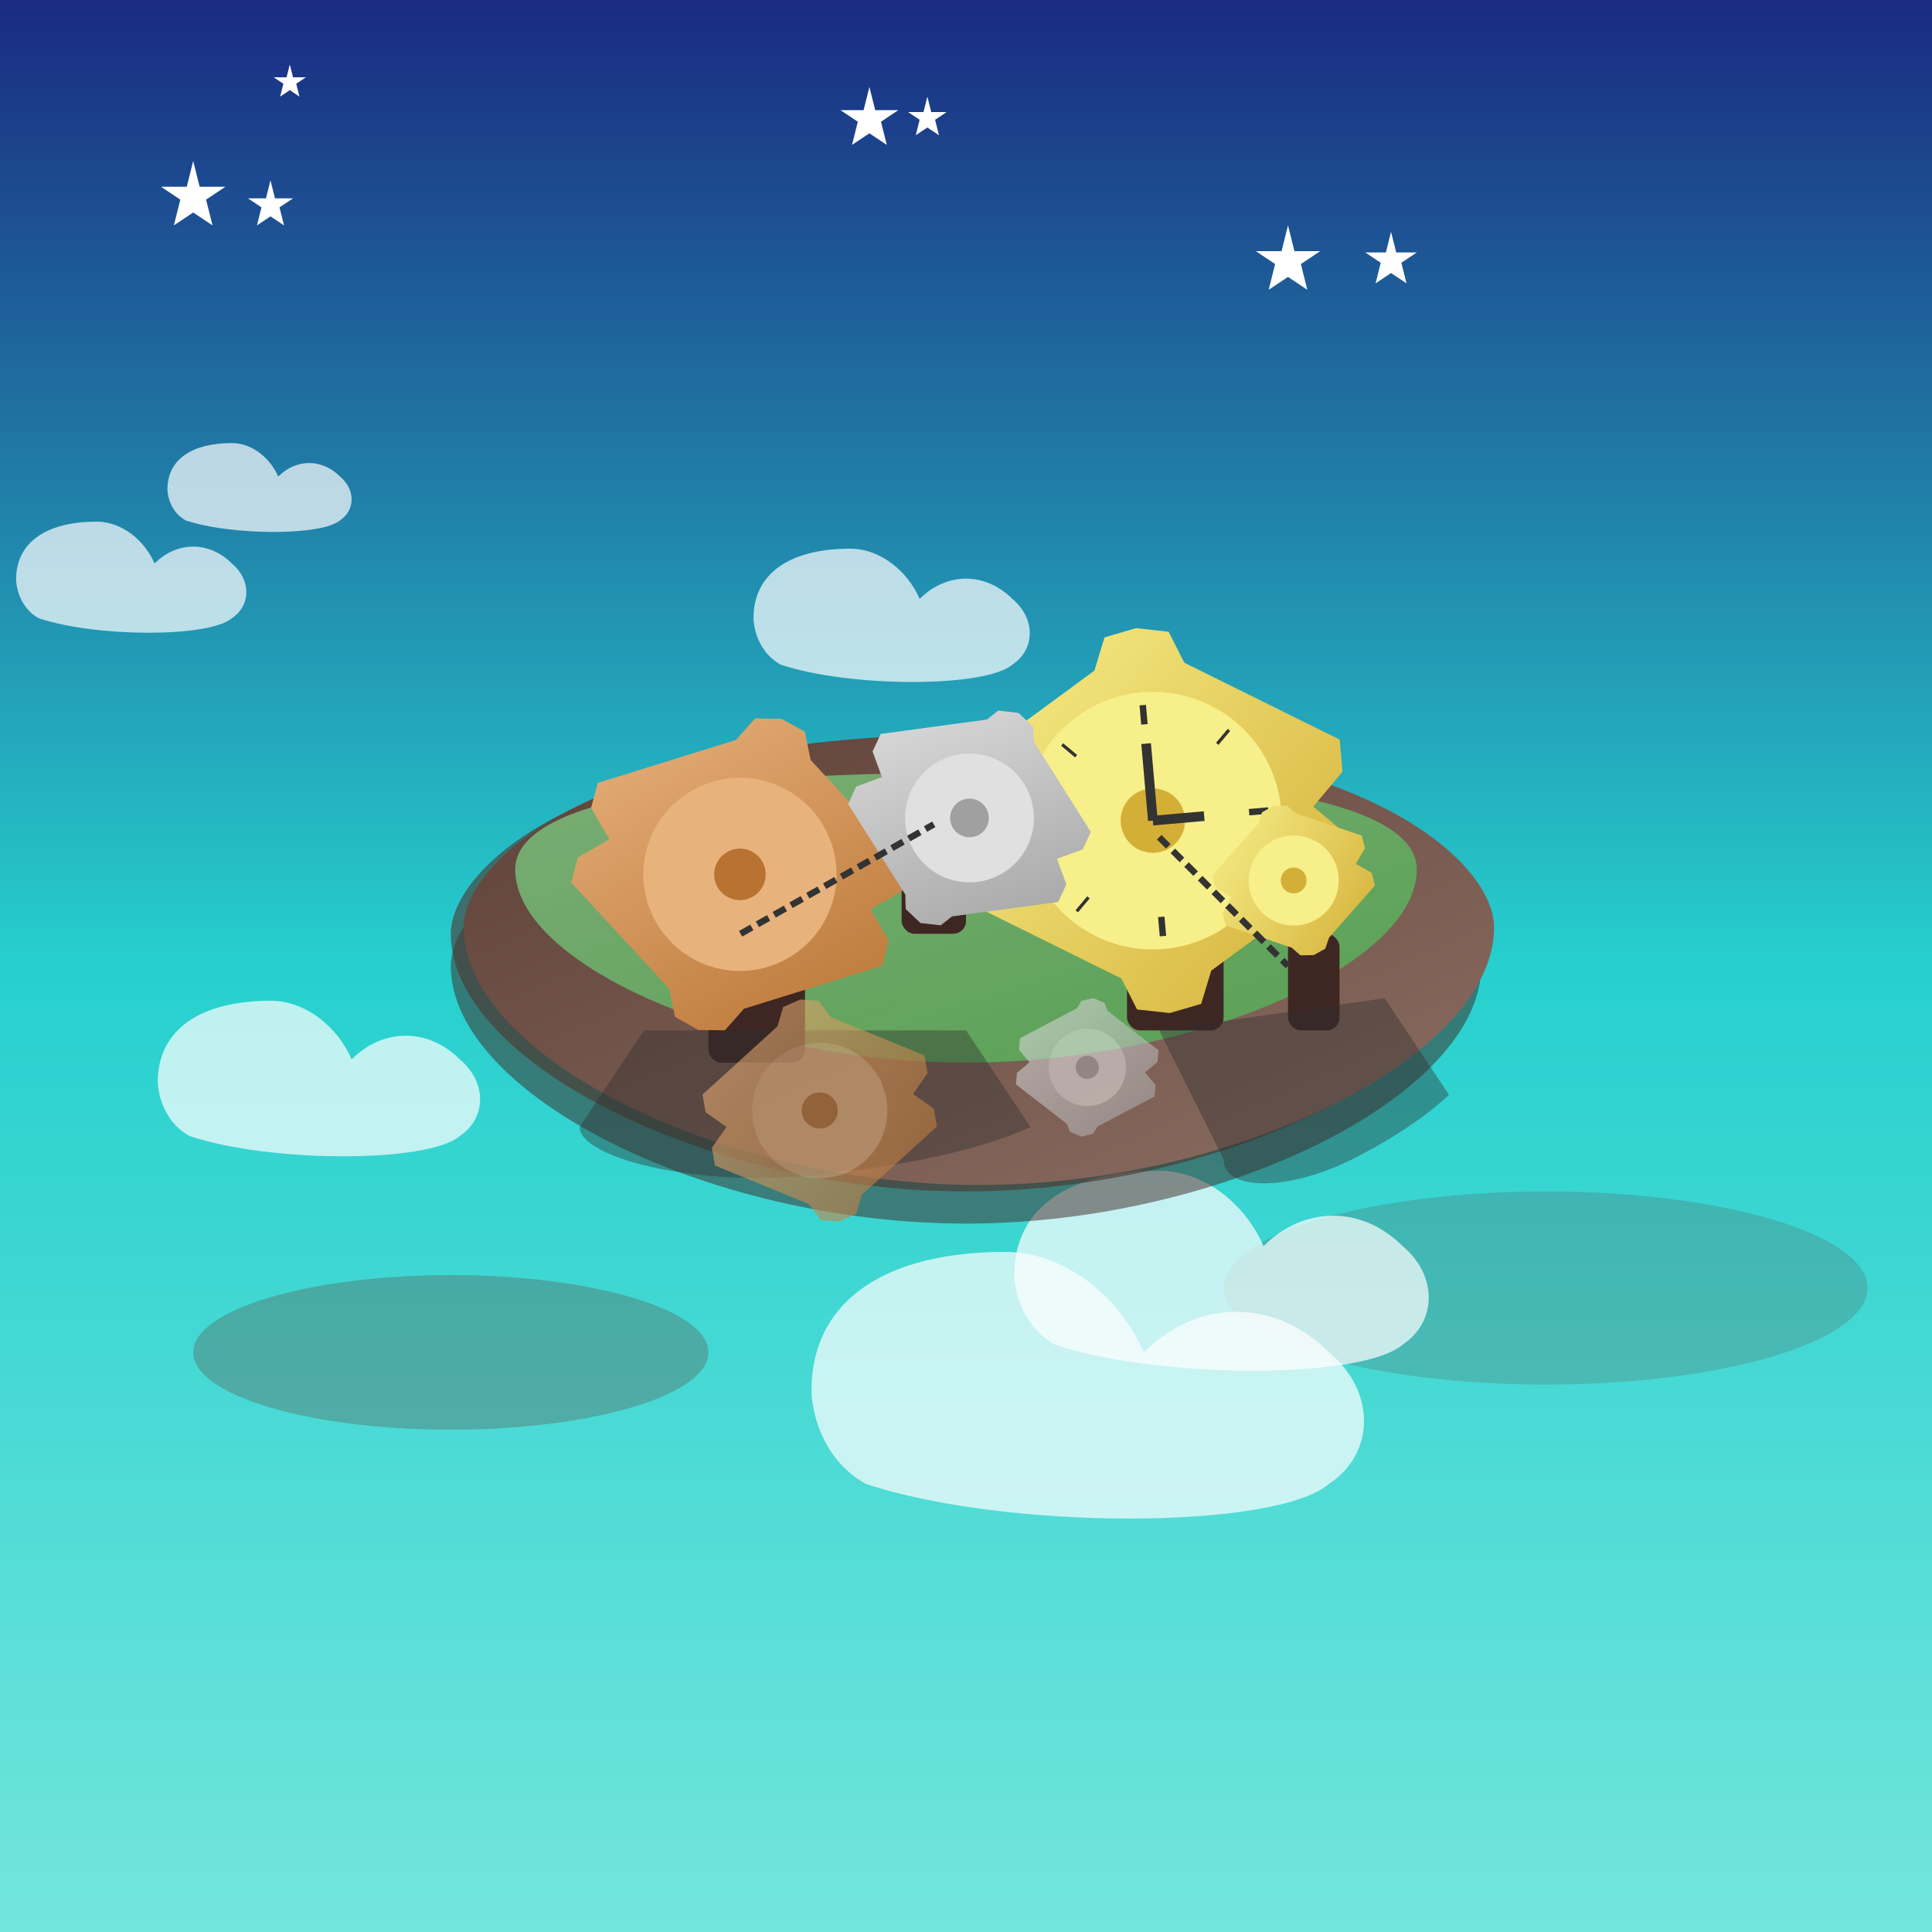
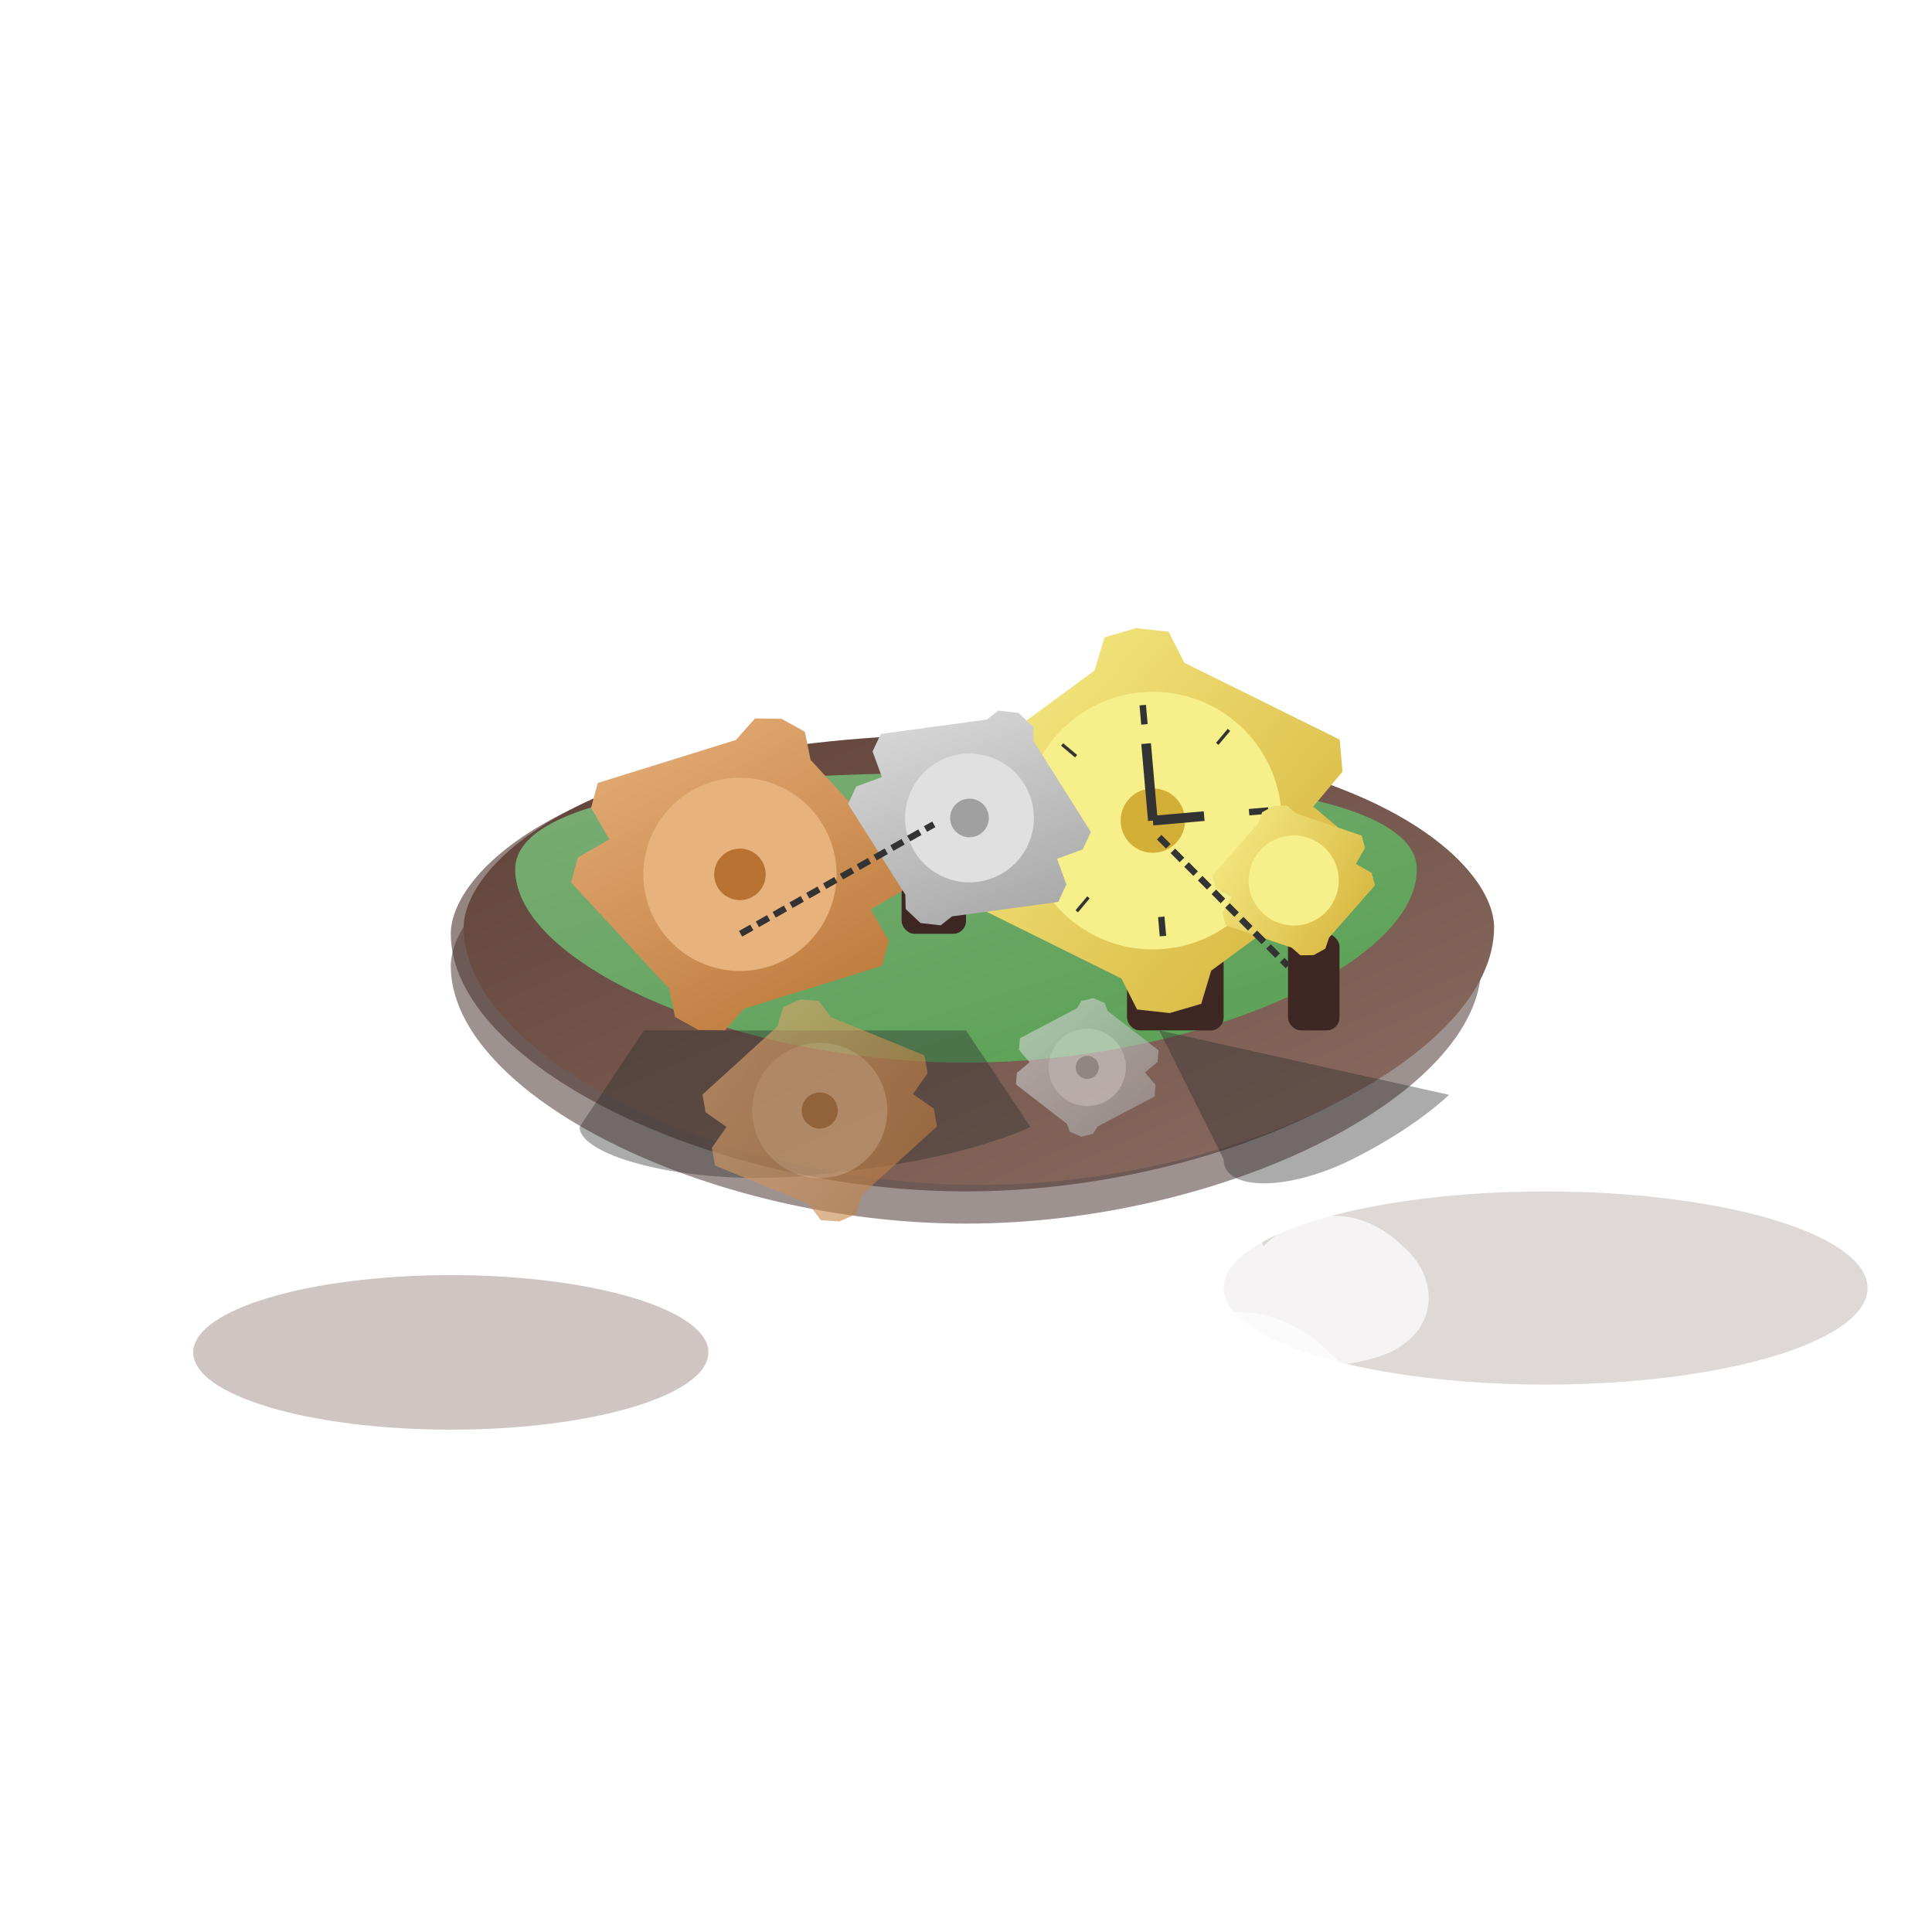
<svg xmlns="http://www.w3.org/2000/svg" viewBox="0 0 300 300">
  <defs>
    <linearGradient id="skyGradient" x1="0%" y1="0%" x2="0%" y2="100%">
      <stop offset="0%" stop-color="#1a2980" />
      <stop offset="50%" stop-color="#26d0ce" />
      <stop offset="100%" stop-color="#73e5dd" />
    </linearGradient>
    <linearGradient id="islandGradient" x1="0%" y1="0%" x2="100%" y2="100%">
      <stop offset="0%" stop-color="#5d4037" />
      <stop offset="100%" stop-color="#8d6e63" />
    </linearGradient>
    <linearGradient id="grassGradient" x1="0%" y1="0%" x2="100%" y2="100%">
      <stop offset="0%" stop-color="#81c784" />
      <stop offset="100%" stop-color="#4caf50" />
    </linearGradient>
    <linearGradient id="goldGradient" x1="0%" y1="0%" x2="100%" y2="100%">
      <stop offset="0%" stop-color="#f7ef8a" />
      <stop offset="100%" stop-color="#d4af37" />
    </linearGradient>
    <linearGradient id="silverGradient" x1="0%" y1="0%" x2="100%" y2="100%">
      <stop offset="0%" stop-color="#e0e0e0" />
      <stop offset="100%" stop-color="#a0a0a0" />
    </linearGradient>
    <linearGradient id="bronzeGradient" x1="0%" y1="0%" x2="100%" y2="100%">
      <stop offset="0%" stop-color="#e8b27d" />
      <stop offset="100%" stop-color="#b87333" />
    </linearGradient>
    <g id="gear1">
      <path d="M 0,-30 L 5,-29 L 7,-24 L 30,-10 L 30,-5 L 25,0 L 30,5 L 30,10 L 7,24 L 5,29 L 0,30 L -5,29 L -7,24 L -30,10 L -30,5 L -25,0 L -30,-5 L -30,-10 L -7,-24 L -5,-29 Z" fill="url(#goldGradient)" />
      <circle cx="0" cy="0" r="20" fill="#f7ef8a" />
      <circle cx="0" cy="0" r="5" fill="#d4af37" />
      <line x1="0" y1="-18" x2="0" y2="-15" stroke="#333" stroke-width="1" />
      <line x1="18" y1="0" x2="15" y2="0" stroke="#333" stroke-width="1" />
      <line x1="0" y1="18" x2="0" y2="15" stroke="#333" stroke-width="1" />
      <line x1="-18" y1="0" x2="-15" y2="0" stroke="#333" stroke-width="1" />
      <line x1="13" y1="-13" x2="11" y2="-11" stroke="#333" stroke-width="0.5" />
      <line x1="13" y1="13" x2="11" y2="11" stroke="#333" stroke-width="0.5" />
      <line x1="-13" y1="13" x2="-11" y2="11" stroke="#333" stroke-width="0.5" />
      <line x1="-13" y1="-13" x2="-11" y2="-11" stroke="#333" stroke-width="0.5" />
      <line x1="0" y1="0" x2="0" y2="-12" stroke="#333" stroke-width="1.5" />
      <line x1="0" y1="0" x2="8" y2="0" stroke="#333" stroke-width="1.5" />
    </g>
    <g id="gear2">
      <path d="M 0,-18 L 3,-17 L 4,-15 L 18,-6 L 18,-3 L 15,0 L 18,3 L 18,6 L 4,15 L 3,17 L 0,18 L -3,17 L -4,15 L -18,6 L -18,3 L -15,0 L -18,-3 L -18,-6 L -4,-15 L -3,-17 Z" fill="url(#silverGradient)" />
      <circle cx="0" cy="0" r="10" fill="#e0e0e0" />
      <circle cx="0" cy="0" r="3" fill="#a0a0a0" />
    </g>
    <g id="gear3">
      <path d="M 0,-25 L 4,-24 L 6,-20 L 25,-8 L 25,-4 L 21,0 L 25,4 L 25,8 L 6,20 L 4,24 L 0,25 L -4,24 L -6,20 L -25,8 L -25,4 L -21,0 L -25,-4 L -25,-8 L -6,-20 L -4,-24 Z" fill="url(#bronzeGradient)" />
      <circle cx="0" cy="0" r="15" fill="#e8b27d" />
      <circle cx="0" cy="0" r="4" fill="#b87333" />
    </g>
    <g id="smallGear">
      <path d="M 0,-12 L 2,-11.5 L 3,-10 L 12,-4 L 12,-2 L 10,0 L 12,2 L 12,4 L 3,10 L 2,11.5 L 0,12 L -2,11.5 L -3,10 L -12,4 L -12,2 L -10,0 L -12,-2 L -12,-4 L -3,-10 L -2,-11.5 Z" fill="url(#goldGradient)" />
      <circle cx="0" cy="0" r="7" fill="#f7ef8a" />
-       <circle cx="0" cy="0" r="2" fill="#d4af37" />
    </g>
    <g id="cloud">
      <path d="M -25,0 C -25,-12 -15,-18 0,-18 C 8,-18 15,-12 18,-5 C 25,-12 35,-12 42,-5 C 48,0 48,8 42,12 C 35,18 0,18 -18,12 C -25,8 -25,0 -25,0 Z" fill="white" opacity="0.7" />
    </g>
    <filter id="shadow" x="-20%" y="-20%" width="140%" height="140%">
      <feGaussianBlur in="SourceAlpha" stdDeviation="3" />
      <feOffset dx="2" dy="4" result="offsetblur" />
      <feComponentTransfer>
        <feFuncA type="linear" slope="0.3" />
      </feComponentTransfer>
      <feMerge>
        <feMergeNode />
        <feMergeNode in="SourceGraphic" />
      </feMerge>
    </filter>
-     <path id="star" d="M 0,-5 L 1,-1 L 5,-1 L 2,1 L 3,5 L 0,3 L -3,5 L -2,1 L -5,-1 L -1,-1 Z" fill="white" />
  </defs>
-   <rect x="0" y="0" width="300" height="300" fill="url(#skyGradient)" />
  <use href="#star" x="30" y="30" opacity="0.7" />
  <use href="#star" x="60" y="45" transform="scale(0.7)" opacity="0.5" />
  <use href="#star" x="90" y="25" transform="scale(0.5)" opacity="0.6" />
  <use href="#star" x="200" y="40" opacity="0.8" />
  <use href="#star" x="240" y="30" transform="scale(0.6)" opacity="0.5" />
  <use href="#star" x="270" y="50" transform="scale(0.8)" opacity="0.7" />
  <use href="#star" x="150" y="20" transform="scale(0.9)" opacity="0.6" />
  <ellipse cx="70" cy="210" rx="40" ry="12" fill="#5d4037" opacity="0.3" />
  <ellipse cx="240" cy="200" rx="50" ry="15" fill="#5d4037" opacity="0.2" />
  <use href="#cloud" x="60" y="240" transform="scale(0.7)" />
  <use href="#cloud" x="200" y="220" transform="scale(0.9)" />
  <use href="#cloud" x="30" y="180" transform="scale(0.5)" />
  <g transform="translate(150, 140)">
    <path d="M -80,10 C -80,30 -40,50 0,50 C 40,50 80,30 80,10 C 80,0 60,-20 0,-20 C -60,-20 -80,0 -80,10 Z" fill="#3e2723" opacity="0.5" />
    <path d="M -80,5 C -80,25 -40,45 0,45 C 40,45 80,25 80,5 C 80,-5 60,-25 0,-25 C -60,-25 -80,-5 -80,5 Z" fill="#4e342e" opacity="0.6" />
    <path d="M -80,0 C -80,20 -40,40 0,40 C 40,40 80,20 80,0 C 80,-10 60,-30 0,-30 C -60,-30 -80,-10 -80,0 Z" fill="url(#islandGradient)" filter="url(#shadow)" />
    <path d="M -70,-5 C -70,10 -35,25 0,25 C 35,25 70,10 70,-5 C 70,-15 45,-20 0,-20 C -45,-20 -70,-15 -70,-5 Z" fill="url(#grassGradient)" opacity="0.8" />
-     <rect x="-40" y="-5" width="15" height="30" fill="#3e2723" rx="2" ry="2" />
    <rect x="25" y="-15" width="15" height="35" fill="#3e2723" rx="2" ry="2" />
    <rect x="-10" y="-20" width="10" height="25" fill="#3e2723" rx="2" ry="2" />
    <rect x="50" y="5" width="8" height="15" fill="#3e2723" rx="2" ry="2" />
    <path d="M -50,20 L -60,35 C -60,40 -40,45 -20,42 C 0,40 10,35 10,35 L 0,20 Z" fill="#2d2d2d" opacity="0.4" />
-     <path d="M 30,20 L 40,40 C 40,45 50,45 60,40 C 70,35 75,30 75,30 L 65,15 Z" fill="#2d2d2d" opacity="0.4" />
+     <path d="M 30,20 L 40,40 C 40,45 50,45 60,40 C 70,35 75,30 75,30 Z" fill="#2d2d2d" opacity="0.4" />
    <use href="#gear3" x="-35" y="5" transform="rotate(15)" />
    <use href="#gear1" x="30" y="-10" transform="rotate(-5)" />
    <use href="#gear2" x="-5" y="-12" transform="rotate(25)" />
    <use href="#smallGear" x="50" y="10" transform="rotate(-15)" />
    <line x1="-35" y1="5" x2="-5" y2="-12" stroke="#333" stroke-width="1" stroke-dasharray="2 1" />
    <line x1="30" y1="-10" x2="50" y2="10" stroke="#333" stroke-width="1" stroke-dasharray="2 1" />
    <g opacity="0.6">
      <use href="#gear3" x="-40" y="40" transform="scale(0.7) rotate(-10)" />
      <use href="#gear2" x="35" y="40" transform="scale(0.6) rotate(5)" />
    </g>
  </g>
  <use href="#cloud" x="130" y="180" transform="scale(1.2)" />
  <use href="#cloud" x="220" y="160" transform="scale(0.6)" />
  <use href="#cloud" x="90" y="190" transform="scale(0.4)" />
</svg>